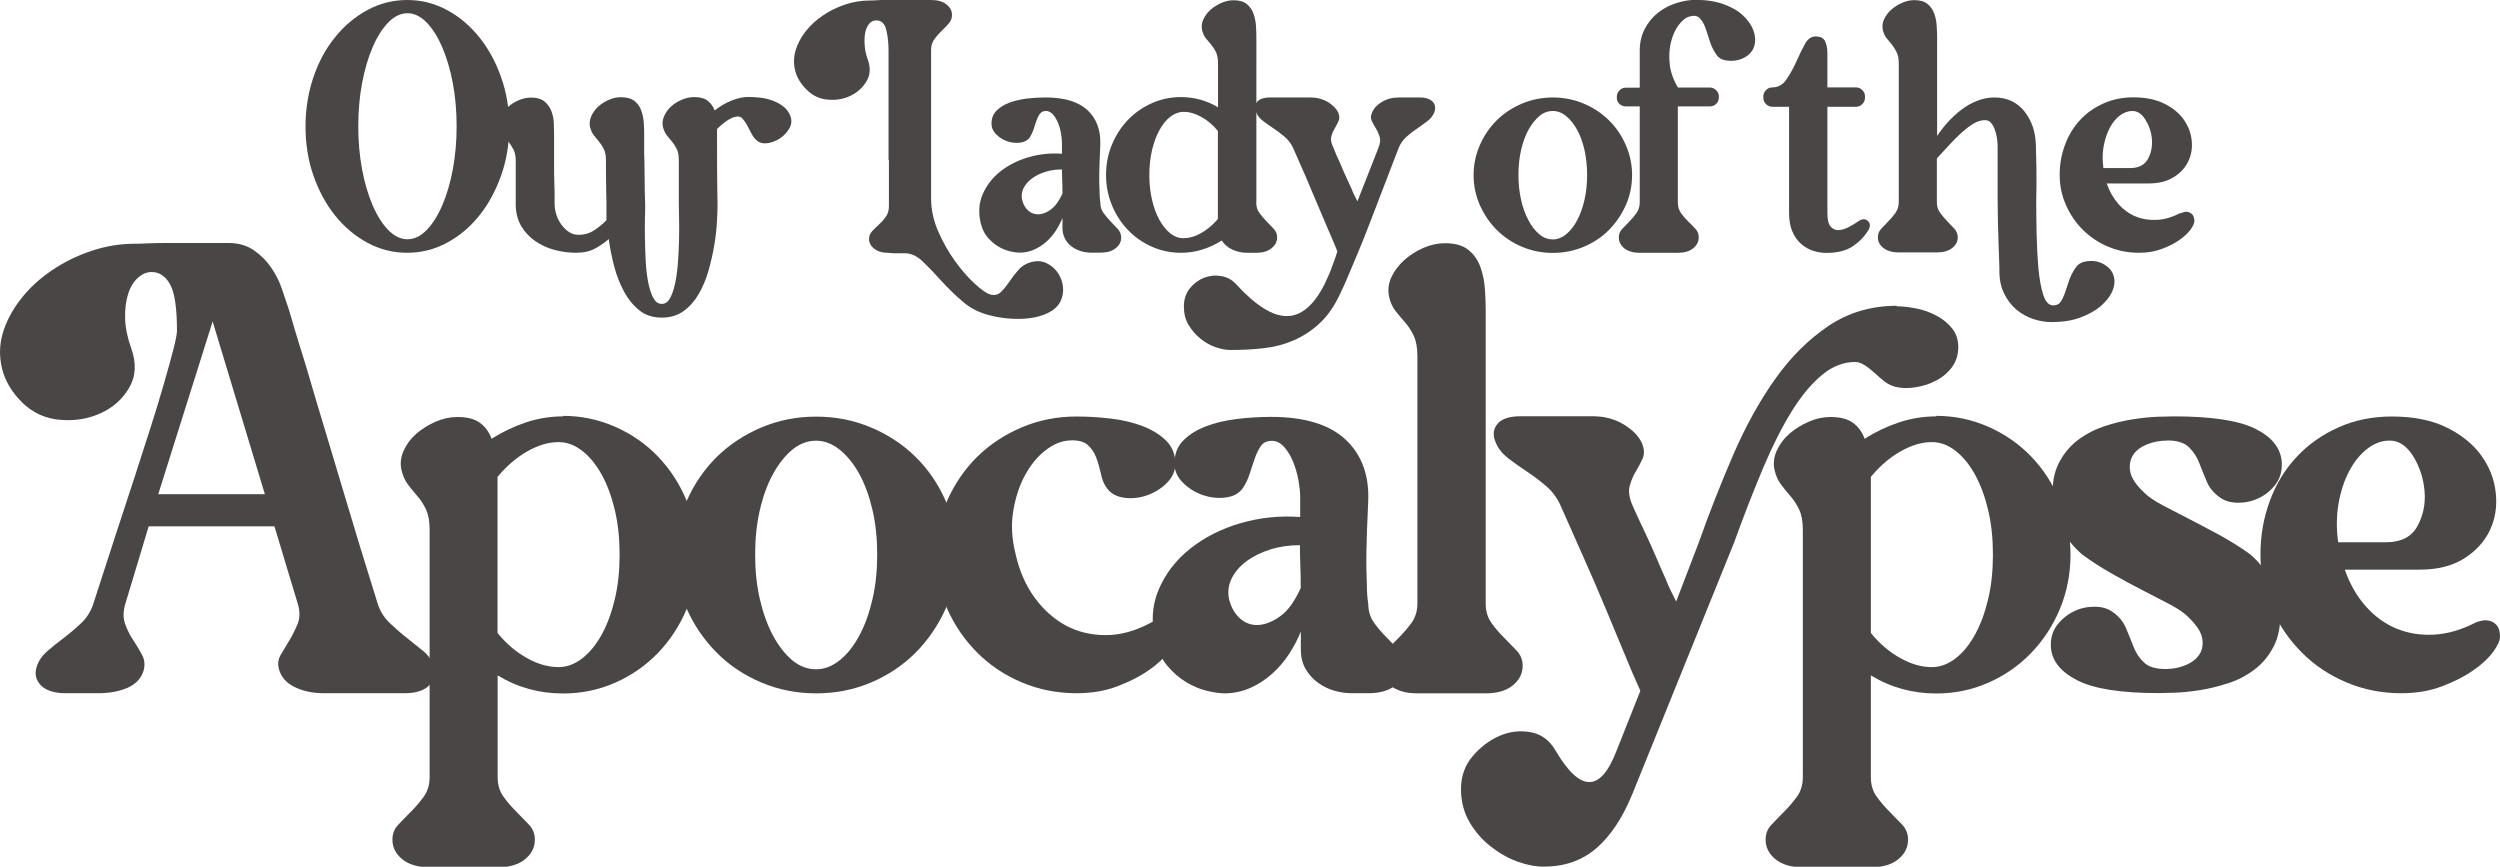
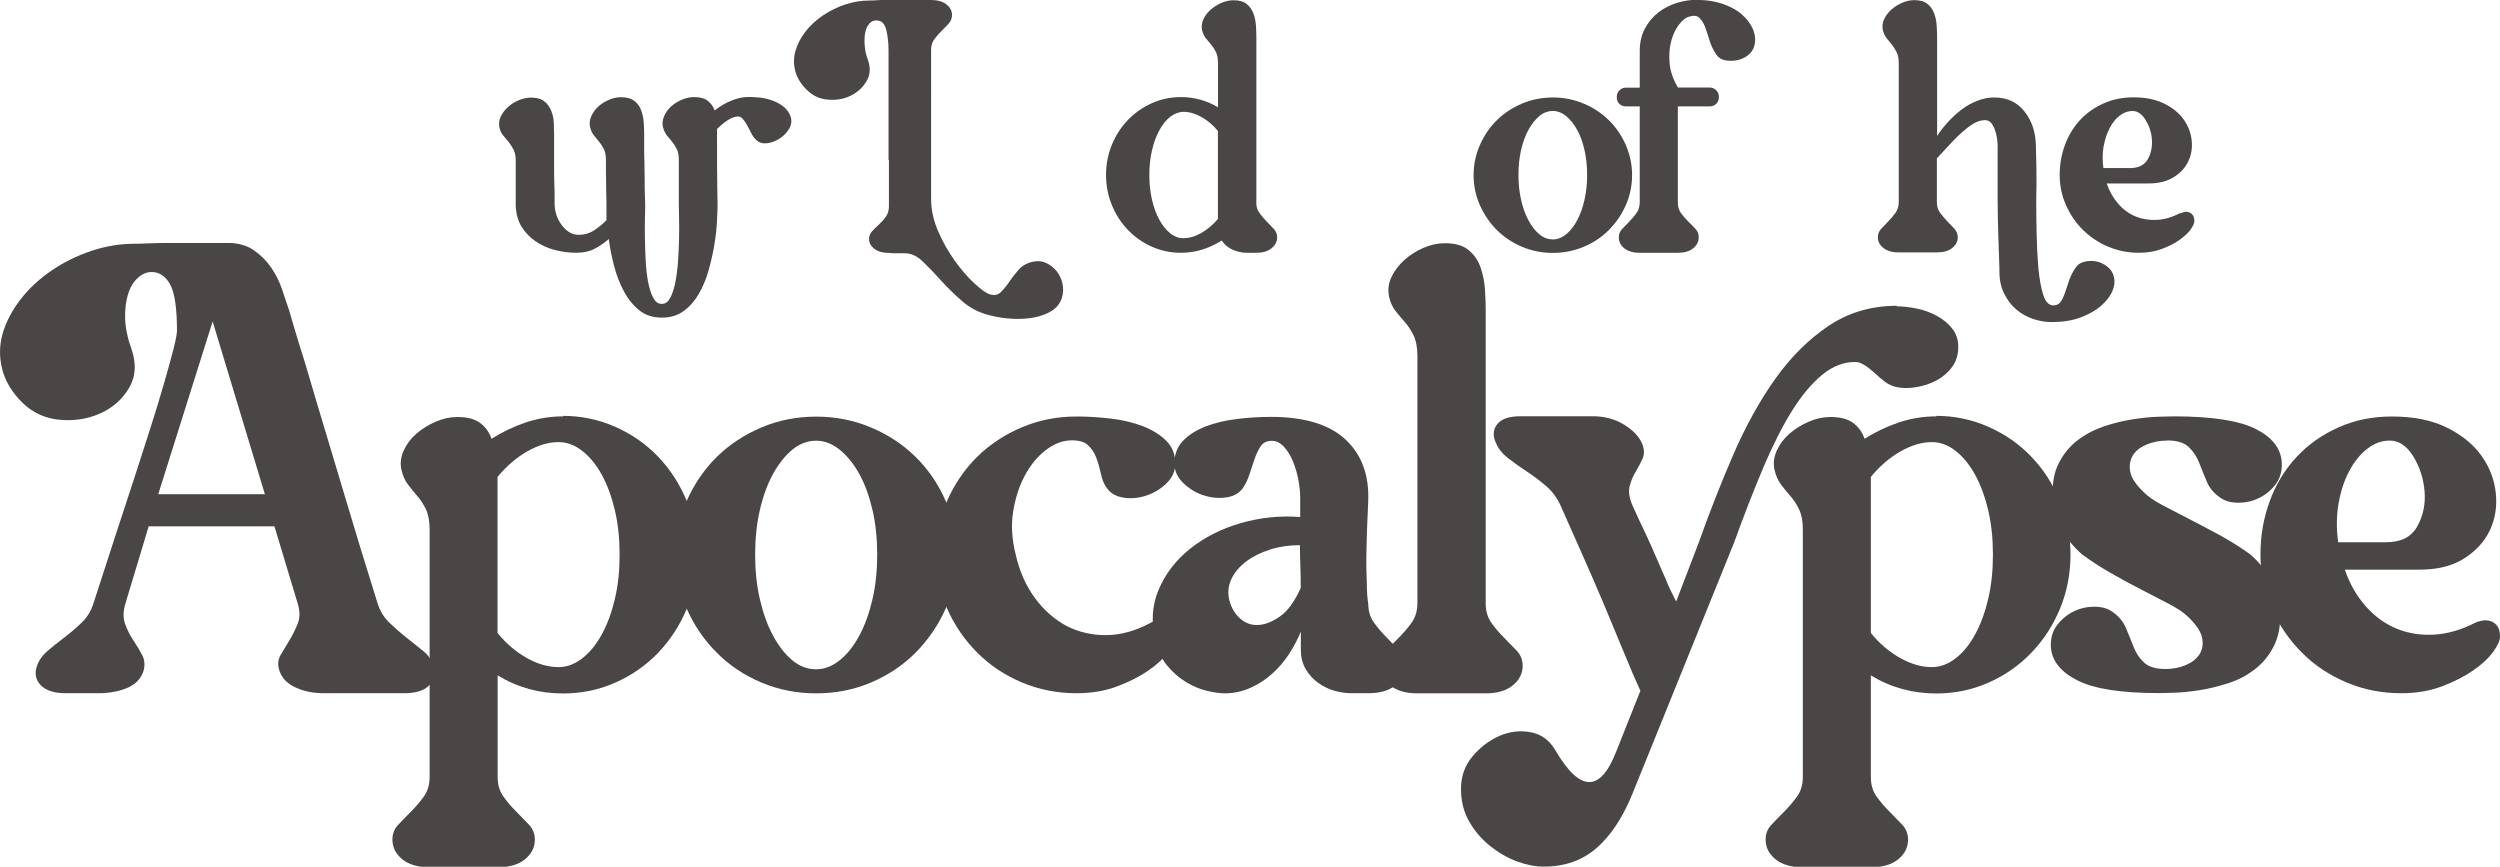
<svg xmlns="http://www.w3.org/2000/svg" viewBox="0 0 196.22 68.03" id="Layer_2">
  <defs>
    <style>.cls-1{fill:#4a4645;}</style>
  </defs>
  <g id="Layer_6">
    <g>
      <path d="M34.01,52.3c.19,.57,.09,1.06-.31,1.48-.4,.42-1.05,.63-1.97,.63h-6.27c-.87,0-1.63-.15-2.28-.46-.65-.3-1.06-.74-1.25-1.31-.15-.46-.12-.86,.09-1.22,.21-.36,.44-.74,.68-1.14,.25-.4,.46-.84,.66-1.31,.19-.47,.19-1.02,0-1.62l-1.82-6.04H11.67l-1.82,6.04c-.19,.61-.2,1.15-.03,1.62s.39,.91,.66,1.31c.27,.4,.49,.78,.68,1.14,.19,.36,.23,.77,.11,1.22-.19,.61-.61,1.05-1.25,1.34-.65,.28-1.42,.43-2.34,.43h-2.51c-.91,0-1.57-.21-1.97-.63-.4-.42-.5-.91-.31-1.48,.15-.46,.43-.85,.83-1.2s.84-.69,1.31-1.05c.47-.36,.93-.75,1.37-1.17,.44-.42,.75-.93,.94-1.54,1.18-3.65,2.26-6.97,3.25-9.97,.42-1.29,.83-2.56,1.23-3.82s.75-2.4,1.05-3.45c.3-1.04,.55-1.94,.74-2.68,.19-.74,.28-1.23,.28-1.45,0-1.79-.18-3-.54-3.65-.36-.65-.85-.97-1.45-.97-.38,0-.74,.15-1.08,.46-.34,.3-.6,.73-.77,1.28-.17,.55-.25,1.19-.23,1.91,.02,.72,.18,1.5,.48,2.34,.42,1.18,.36,2.21-.17,3.11-.53,.89-1.28,1.56-2.25,1.99-.97,.44-2.02,.61-3.16,.51-1.14-.09-2.13-.54-2.96-1.34-.84-.83-1.37-1.73-1.6-2.68-.23-.95-.21-1.88,.06-2.79,.27-.91,.73-1.79,1.4-2.65,.66-.86,1.47-1.6,2.42-2.25,.95-.65,1.98-1.16,3.11-1.54,1.12-.38,2.27-.57,3.45-.57,.15,0,.48,0,1-.03,.51-.02,1.08-.03,1.71-.03h4.59c.8,0,1.47,.19,2.02,.57,.55,.38,1.01,.84,1.37,1.37,.36,.53,.65,1.1,.85,1.71,.21,.61,.39,1.14,.54,1.6,.34,1.18,.63,2.13,.85,2.85,.23,.72,.44,1.41,.63,2.05,.19,.65,.4,1.36,.63,2.14,.23,.78,.54,1.82,.94,3.13s.9,2.99,1.51,5.04c.61,2.05,1.4,4.65,2.39,7.81,.19,.61,.5,1.12,.94,1.54,.44,.42,.88,.81,1.34,1.17,.46,.36,.89,.71,1.31,1.05,.42,.34,.68,.74,.8,1.2Zm-13.22-13.51l-4.1-13.56-4.27,13.56h8.38Z" class="cls-1" />
      <path d="M44.19,32.64c1.44,0,2.81,.29,4.1,.86,1.29,.57,2.41,1.35,3.36,2.34,.95,.99,1.7,2.15,2.25,3.48,.55,1.33,.83,2.74,.83,4.22s-.28,2.93-.83,4.25c-.55,1.31-1.3,2.46-2.25,3.45-.95,.99-2.07,1.77-3.36,2.34-1.29,.57-2.66,.85-4.1,.85-1.86,0-3.57-.47-5.13-1.42v7.98c0,.61,.15,1.12,.46,1.54,.3,.42,.64,.81,1,1.17,.36,.36,.69,.7,1,1.03,.3,.32,.46,.71,.46,1.17,0,.61-.26,1.12-.77,1.54-.51,.42-1.23,.63-2.14,.63h-5.36c-.91,0-1.62-.21-2.14-.63-.51-.42-.77-.93-.77-1.54,0-.46,.15-.85,.46-1.17,.3-.32,.64-.67,1-1.03,.36-.36,.69-.75,1-1.17,.3-.42,.46-.93,.46-1.54v-19.43c0-.65-.1-1.17-.28-1.57-.19-.4-.42-.75-.68-1.05-.27-.3-.51-.61-.74-.91s-.4-.68-.51-1.14c-.11-.49-.06-1,.17-1.51,.23-.51,.56-.96,1-1.34,.44-.38,.94-.69,1.51-.94s1.14-.37,1.71-.37c.76,0,1.35,.15,1.77,.46,.42,.3,.72,.72,.91,1.25,.84-.53,1.73-.96,2.68-1.28,.95-.32,1.94-.48,2.96-.48Zm4.44,10.83c0-1.21-.12-2.35-.37-3.42-.25-1.06-.59-1.99-1.03-2.79-.44-.8-.95-1.42-1.54-1.88-.59-.46-1.21-.68-1.85-.68-.8,0-1.62,.25-2.48,.74-.85,.49-1.62,1.16-2.31,1.99v12.25c.68,.84,1.45,1.49,2.31,1.97,.85,.48,1.68,.71,2.48,.71,.65,0,1.26-.23,1.85-.68,.59-.46,1.1-1.08,1.54-1.88,.44-.8,.78-1.73,1.03-2.79,.25-1.06,.37-2.2,.37-3.42v-.11Z" class="cls-1" />
      <path d="M64.06,32.7c1.52,0,2.95,.28,4.3,.85,1.35,.57,2.52,1.34,3.5,2.31,.99,.97,1.78,2.12,2.36,3.45,.59,1.33,.88,2.74,.88,4.22s-.29,2.93-.88,4.25c-.59,1.31-1.38,2.46-2.36,3.45-.99,.99-2.16,1.77-3.5,2.34-1.35,.57-2.78,.85-4.3,.85s-2.95-.28-4.3-.85c-1.35-.57-2.52-1.35-3.5-2.34-.99-.99-1.78-2.14-2.36-3.45-.59-1.31-.88-2.73-.88-4.25s.29-2.89,.88-4.22c.59-1.33,1.38-2.48,2.36-3.45,.99-.97,2.16-1.74,3.5-2.31,1.35-.57,2.78-.85,4.3-.85Zm0,19.83c.65,0,1.26-.24,1.85-.71,.59-.47,1.1-1.12,1.54-1.94,.44-.82,.78-1.77,1.03-2.85,.25-1.08,.37-2.25,.37-3.5s-.12-2.42-.37-3.5c-.25-1.08-.59-2.02-1.03-2.82-.44-.8-.95-1.43-1.54-1.91-.59-.47-1.21-.71-1.85-.71-.68,0-1.31,.24-1.88,.71-.57,.48-1.07,1.11-1.51,1.91-.44,.8-.78,1.74-1.03,2.82-.25,1.08-.37,2.25-.37,3.5s.12,2.42,.37,3.5c.25,1.08,.59,2.03,1.03,2.85,.44,.82,.94,1.46,1.51,1.94,.57,.48,1.2,.71,1.88,.71Z" class="cls-1" />
      <path d="M90.31,48.88c.15-.08,.33-.13,.54-.17,.21-.04,.42-.03,.63,.03,.21,.06,.39,.18,.54,.37,.15,.19,.23,.48,.23,.86,0,.3-.18,.7-.54,1.2-.36,.49-.88,.98-1.57,1.45-.68,.48-1.5,.89-2.45,1.25-.95,.36-2.01,.54-3.19,.54-1.52,0-2.95-.28-4.3-.85-1.35-.57-2.52-1.35-3.5-2.34-.99-.99-1.78-2.14-2.36-3.45-.59-1.31-.88-2.73-.88-4.25s.29-2.89,.88-4.22c.59-1.33,1.38-2.48,2.36-3.45,.99-.97,2.16-1.74,3.5-2.31,1.35-.57,2.78-.85,4.3-.85,.91,0,1.82,.06,2.74,.17,.91,.11,1.74,.31,2.48,.6,.74,.29,1.35,.67,1.82,1.14,.47,.47,.71,1.07,.71,1.79,0,.57-.22,1.07-.66,1.51-.44,.44-.95,.76-1.54,.97-.59,.21-1.19,.28-1.79,.2-.61-.08-1.06-.32-1.37-.74-.23-.3-.39-.68-.48-1.14-.1-.46-.22-.88-.37-1.28-.15-.4-.38-.73-.68-1-.3-.26-.78-.38-1.42-.34-.65,.04-1.28,.3-1.91,.8-.63,.49-1.16,1.15-1.6,1.97-.44,.82-.74,1.76-.91,2.82-.17,1.06-.1,2.18,.2,3.36,.3,1.33,.81,2.47,1.51,3.42,.7,.95,1.52,1.67,2.45,2.17,.93,.49,1.97,.74,3.11,.74s2.32-.32,3.53-.97Z" class="cls-1" />
      <path d="M107.39,47.34c0,.61,.15,1.12,.46,1.54,.3,.42,.64,.81,1,1.17,.36,.36,.69,.71,1,1.05,.3,.34,.46,.74,.46,1.2,0,.57-.26,1.06-.77,1.48-.51,.42-1.23,.63-2.14,.63h-1.31c-.46,0-.91-.07-1.37-.2-.46-.13-.88-.34-1.28-.63-.4-.29-.72-.65-.97-1.08-.25-.44-.37-.94-.37-1.51v-1.42c-.23,.57-.53,1.15-.91,1.74-.38,.59-.83,1.11-1.34,1.57-.51,.46-1.08,.83-1.71,1.11-.63,.28-1.3,.43-2.02,.43-.38,0-.85-.07-1.4-.2-.55-.13-1.09-.36-1.62-.68-.53-.32-1.02-.74-1.45-1.25-.44-.51-.75-1.15-.94-1.91-.38-1.48-.3-2.85,.23-4.1,.53-1.25,1.36-2.33,2.48-3.22,1.12-.89,2.44-1.56,3.96-2,1.52-.44,3.08-.6,4.67-.48v-1.55c0-.38-.05-.83-.14-1.35-.1-.52-.24-1.01-.43-1.47-.19-.46-.43-.84-.71-1.15-.29-.31-.6-.46-.94-.46-.38,0-.67,.13-.86,.4-.19,.27-.35,.59-.48,.97-.13,.38-.27,.78-.4,1.2-.13,.42-.31,.8-.54,1.14-.3,.42-.76,.67-1.37,.74-.61,.08-1.21,0-1.8-.2-.59-.21-1.1-.53-1.54-.97-.44-.44-.66-.94-.66-1.51,0-.72,.23-1.32,.68-1.78,.46-.47,1.04-.84,1.77-1.12,.72-.28,1.53-.47,2.42-.58,.89-.11,1.79-.17,2.71-.17,2.62,0,4.57,.59,5.84,1.77,1.27,1.18,1.87,2.79,1.79,4.84-.08,1.6-.12,2.91-.14,3.93-.02,1.03,0,1.84,.03,2.45,0,.72,.04,1.27,.11,1.65Zm-10.88-.17c.15,.57,.44,1.04,.85,1.4,.42,.36,.9,.52,1.45,.48,.55-.04,1.12-.28,1.71-.71s1.11-1.17,1.57-2.19c0-.65,0-1.24-.03-1.79-.02-.55-.03-1.07-.03-1.57-.84,0-1.61,.11-2.34,.34-.72,.23-1.35,.54-1.88,.94-.53,.4-.92,.86-1.17,1.4-.25,.53-.29,1.1-.14,1.71Z" class="cls-1" />
      <path d="M117.05,48.88c.3,.42,.64,.81,1,1.17,.36,.36,.69,.7,1,1.03,.3,.32,.46,.71,.46,1.17,0,.61-.26,1.12-.77,1.54-.51,.42-1.22,.63-2.14,.63h-5.36c-.91,0-1.62-.21-2.14-.63-.51-.42-.77-.93-.77-1.54,0-.46,.15-.84,.46-1.17,.3-.32,.64-.67,1-1.03s.69-.75,1-1.17c.3-.42,.46-.93,.46-1.54V27.97c0-.68-.1-1.22-.29-1.62-.19-.4-.42-.75-.68-1.05-.27-.3-.51-.6-.74-.88-.23-.28-.4-.66-.51-1.11-.11-.53-.06-1.04,.17-1.54,.23-.49,.56-.94,1-1.34,.44-.4,.94-.72,1.51-.97,.57-.25,1.14-.37,1.71-.37,.8,0,1.42,.18,1.85,.54,.44,.36,.75,.82,.94,1.37,.19,.55,.3,1.12,.34,1.71,.04,.59,.06,1.11,.06,1.57v23.08c0,.61,.15,1.12,.46,1.54Z" class="cls-1" />
      <path d="M148.86,24.04c.46,0,.97,.06,1.54,.17s1.1,.3,1.6,.57,.9,.6,1.22,1c.32,.4,.48,.88,.48,1.45,0,.61-.16,1.13-.48,1.57-.32,.44-.73,.79-1.22,1.05-.49,.27-1.04,.45-1.62,.54-.59,.1-1.13,.09-1.62-.03-.3-.08-.59-.22-.86-.43s-.52-.43-.77-.66c-.25-.23-.5-.43-.77-.6s-.51-.26-.74-.26c-.91,0-1.78,.33-2.59,1-.82,.67-1.61,1.61-2.37,2.82-.76,1.22-1.51,2.7-2.25,4.44-.74,1.75-1.51,3.72-2.31,5.93l-7.98,19.72c-.76,1.86-1.7,3.28-2.82,4.25-1.12,.97-2.5,1.45-4.13,1.45-.65,0-1.34-.13-2.08-.4-.74-.27-1.44-.67-2.11-1.2-.67-.53-1.22-1.17-1.65-1.91s-.66-1.61-.66-2.59,.3-1.84,.91-2.56c.61-.72,1.31-1.25,2.11-1.6s1.61-.44,2.45-.29c.83,.15,1.48,.63,1.94,1.42,1.94,3.31,3.53,3.32,4.79,.06l1.88-4.73c-.38-.83-.8-1.8-1.25-2.91-.46-1.1-.95-2.29-1.48-3.56-.53-1.27-1.1-2.59-1.71-3.96-.61-1.37-1.22-2.74-1.82-4.1-.27-.61-.65-1.12-1.14-1.54-.49-.42-1-.8-1.51-1.14-.51-.34-1-.68-1.45-1.03s-.78-.74-.97-1.2c-.27-.57-.24-1.06,.09-1.48,.32-.42,.94-.63,1.85-.63h5.64c.91,0,1.72,.21,2.42,.63s1.19,.91,1.45,1.48c.19,.46,.21,.85,.06,1.2-.15,.34-.33,.68-.54,1.03-.21,.34-.37,.72-.48,1.14-.11,.42-.04,.93,.23,1.54,.34,.76,.68,1.5,1.03,2.22,.3,.65,.6,1.3,.88,1.97,.29,.67,.52,1.21,.71,1.62,.11,.3,.24,.59,.37,.85,.13,.27,.28,.55,.43,.86l1.77-4.62c.83-2.35,1.74-4.65,2.71-6.9,.97-2.24,2.07-4.23,3.3-5.96,1.23-1.73,2.63-3.11,4.19-4.16,1.56-1.04,3.34-1.57,5.36-1.57Z" class="cls-1" />
      <path d="M151.97,32.64c1.44,0,2.81,.29,4.1,.86,1.29,.57,2.41,1.35,3.36,2.34,.95,.99,1.7,2.15,2.25,3.48s.83,2.74,.83,4.22-.28,2.93-.83,4.25-1.3,2.46-2.25,3.45c-.95,.99-2.07,1.77-3.36,2.34s-2.66,.85-4.1,.85c-1.86,0-3.57-.47-5.13-1.42v7.98c0,.61,.15,1.12,.46,1.54,.3,.42,.64,.81,1,1.17s.69,.7,1,1.03c.3,.32,.46,.71,.46,1.17,0,.61-.26,1.12-.77,1.54-.51,.42-1.22,.63-2.14,.63h-5.36c-.91,0-1.62-.21-2.14-.63-.51-.42-.77-.93-.77-1.54,0-.46,.15-.85,.46-1.17,.3-.32,.64-.67,1-1.03,.36-.36,.69-.75,1-1.17,.3-.42,.46-.93,.46-1.54v-19.43c0-.65-.1-1.17-.29-1.57-.19-.4-.42-.75-.68-1.05-.27-.3-.51-.61-.74-.91-.23-.3-.4-.68-.51-1.14-.11-.49-.06-1,.17-1.51,.23-.51,.56-.96,1-1.34s.94-.69,1.51-.94c.57-.25,1.14-.37,1.71-.37,.76,0,1.35,.15,1.77,.46s.72,.72,.91,1.25c.83-.53,1.73-.96,2.68-1.28,.95-.32,1.94-.48,2.96-.48Zm4.45,10.83c0-1.21-.12-2.35-.37-3.42-.25-1.06-.59-1.99-1.03-2.79-.44-.8-.95-1.42-1.54-1.88s-1.21-.68-1.85-.68c-.8,0-1.62,.25-2.48,.74-.86,.49-1.62,1.16-2.31,1.99v12.25c.68,.84,1.45,1.49,2.31,1.97,.85,.48,1.68,.71,2.48,.71,.65,0,1.26-.23,1.85-.68s1.1-1.08,1.54-1.88c.44-.8,.78-1.73,1.03-2.79,.25-1.06,.37-2.2,.37-3.42v-.11Z" class="cls-1" />
      <path d="M170.08,34.58c-.57,0-1.1,.11-1.6,.31-.49,.21-.86,.49-1.08,.86s-.29,.79-.2,1.28c.09,.49,.46,1.04,1.11,1.65,.3,.3,.78,.63,1.42,.97,.65,.34,1.36,.71,2.14,1.11,.78,.4,1.59,.83,2.42,1.28,.83,.46,1.61,.95,2.34,1.48,.65,.57,1.18,1.22,1.6,1.94s.66,1.58,.74,2.56c.04,1.06-.13,1.97-.51,2.71-.38,.74-.88,1.35-1.51,1.82-.63,.48-1.32,.84-2.08,1.08s-1.5,.43-2.22,.54-1.38,.18-1.97,.2c-.59,.02-1,.03-1.22,.03-2.96,0-5.1-.33-6.41-1-1.31-.66-2-1.53-2.08-2.59-.04-.68,.12-1.26,.48-1.74,.36-.47,.8-.83,1.31-1.08s1.05-.37,1.62-.37,1.04,.13,1.42,.4c.49,.34,.84,.76,1.05,1.25,.21,.5,.41,.99,.6,1.48,.19,.49,.46,.91,.83,1.25,.36,.34,.92,.51,1.68,.51,.57,0,1.1-.1,1.6-.31,.49-.21,.85-.49,1.08-.86,.23-.36,.29-.79,.2-1.28-.1-.49-.47-1.04-1.11-1.65-.3-.3-.78-.63-1.42-.97-.65-.34-1.36-.71-2.14-1.11-.78-.4-1.59-.83-2.42-1.31-.84-.47-1.62-.98-2.34-1.51-.65-.57-1.18-1.22-1.6-1.94s-.65-1.56-.68-2.51c-.08-1.06,.08-1.97,.46-2.71,.38-.74,.88-1.35,1.51-1.82,.63-.47,1.32-.83,2.08-1.08,.76-.25,1.5-.43,2.22-.54,.72-.11,1.38-.18,1.97-.2,.59-.02,1-.03,1.23-.03,2.96,0,5.1,.32,6.41,.97,1.31,.65,2,1.52,2.08,2.62,.04,.68-.12,1.26-.48,1.74-.36,.48-.8,.84-1.31,1.08-.51,.25-1.05,.37-1.62,.37s-1.04-.13-1.42-.4c-.49-.34-.85-.76-1.05-1.25-.21-.49-.41-.99-.6-1.48-.19-.49-.47-.91-.83-1.25-.36-.34-.92-.51-1.68-.51Z" class="cls-1" />
      <path d="M194.28,48.88c.15-.08,.33-.13,.54-.17,.21-.04,.42-.03,.63,.03,.21,.06,.39,.18,.54,.37,.15,.19,.23,.48,.23,.86,0,.3-.18,.7-.54,1.2-.36,.49-.88,.98-1.57,1.45-.68,.48-1.5,.89-2.45,1.25-.95,.36-2.01,.54-3.19,.54-1.52,0-2.96-.28-4.3-.85-1.35-.57-2.52-1.35-3.5-2.34-.99-.99-1.78-2.14-2.37-3.45s-.88-2.73-.88-4.25,.25-2.89,.74-4.22c.49-1.33,1.2-2.48,2.11-3.45,.91-.97,2-1.74,3.28-2.31,1.27-.57,2.67-.85,4.19-.85,1.71,0,3.15,.29,4.33,.88,1.18,.59,2.08,1.33,2.71,2.22,.63,.89,1,1.86,1.11,2.91,.11,1.04-.04,2.01-.46,2.91-.42,.89-1.09,1.63-2.02,2.22-.93,.59-2.1,.88-3.5,.88h-5.87c.38,1.1,.92,2.05,1.62,2.85,.7,.8,1.51,1.39,2.42,1.77s1.9,.54,2.96,.48c1.06-.06,2.15-.37,3.25-.94Zm-6.72-14.3c-.61,0-1.19,.21-1.74,.63-.55,.42-1.03,1-1.42,1.74-.4,.74-.68,1.6-.85,2.56s-.18,1.99-.03,3.05h3.76c1.18,0,1.99-.42,2.45-1.25,.46-.83,.65-1.75,.57-2.74-.08-.99-.37-1.9-.88-2.74-.51-.83-1.13-1.25-1.85-1.25Z" class="cls-1" />
    </g>
    <g>
-       <path d="M31.96,0c1.11,0,2.14,.26,3.11,.78,.97,.52,1.81,1.23,2.54,2.13,.72,.9,1.3,1.95,1.72,3.15,.43,1.21,.64,2.49,.64,3.86s-.21,2.65-.64,3.86c-.43,1.21-1,2.26-1.72,3.15-.72,.9-1.57,1.61-2.54,2.13-.97,.52-2.01,.78-3.11,.78s-2.15-.26-3.11-.78c-.97-.52-1.81-1.23-2.54-2.13-.72-.9-1.29-1.95-1.71-3.15s-.62-2.49-.62-3.86,.21-2.65,.62-3.86,.98-2.26,1.71-3.15c.72-.9,1.57-1.6,2.54-2.13,.97-.52,2.01-.78,3.11-.78Zm.02,18.78c.53,0,1.03-.24,1.5-.72,.47-.48,.88-1.12,1.23-1.94,.35-.81,.63-1.75,.83-2.82s.3-2.2,.3-3.39-.1-2.33-.3-3.39-.48-2-.83-2.82c-.35-.81-.76-1.46-1.23-1.94-.47-.48-.97-.72-1.5-.72s-1.04,.24-1.5,.72c-.47,.48-.88,1.12-1.23,1.94-.35,.81-.63,1.75-.83,2.82-.2,1.07-.3,2.2-.3,3.39s.1,2.33,.3,3.39c.2,1.07,.48,2,.83,2.82,.35,.81,.76,1.46,1.23,1.94,.47,.48,.97,.72,1.5,.72Z" class="cls-1" />
      <path d="M62.05,9.15c.11,.32,.07,.63-.1,.93-.17,.3-.4,.55-.69,.75-.29,.2-.61,.34-.96,.4-.35,.06-.65,0-.88-.19-.17-.13-.31-.31-.43-.54-.12-.23-.24-.46-.35-.67-.12-.21-.24-.39-.37-.53-.13-.14-.3-.19-.51-.14-.23,.04-.48,.16-.74,.34-.26,.18-.5,.39-.74,.62v.45c0,2,0,3.42,.02,4.24,.01,.82,.02,1.25,.02,1.3,0,.32-.02,.76-.05,1.33-.03,.57-.1,1.17-.21,1.82-.11,.65-.26,1.31-.45,1.98s-.45,1.29-.77,1.84-.72,1-1.19,1.34c-.47,.34-1.04,.51-1.7,.51-.71,0-1.3-.19-1.78-.58-.48-.39-.88-.88-1.2-1.48s-.58-1.26-.77-1.99c-.19-.73-.33-1.43-.42-2.12-.26,.24-.6,.48-1.02,.72-.43,.24-.94,.36-1.54,.36-.55,0-1.11-.07-1.68-.22-.57-.15-1.07-.38-1.52-.69-.45-.31-.81-.69-1.09-1.15s-.43-1.01-.45-1.65v-3.49c0-.38-.06-.69-.18-.91-.12-.22-.25-.42-.38-.59-.14-.17-.28-.34-.42-.5-.14-.16-.24-.37-.3-.62-.06-.3-.03-.59,.1-.86s.31-.53,.56-.75c.25-.22,.53-.41,.85-.54,.32-.14,.65-.21,.97-.21,.45,0,.8,.1,1.05,.3s.43,.46,.55,.77c.12,.31,.18,.63,.19,.96,.01,.33,.02,.62,.02,.88v2.28c0,.63,0,1.15,.02,1.56s.02,.75,.02,1v.57c0,.3,.05,.59,.14,.88,.09,.29,.23,.55,.4,.78,.17,.23,.36,.43,.59,.57,.22,.15,.47,.22,.75,.22,.47,0,.88-.12,1.25-.37s.68-.5,.94-.78v-.76c0-.47,0-.98-.02-1.53-.01-.55-.02-1.07-.02-1.55v-.85c0-.36-.05-.65-.16-.88-.11-.22-.24-.42-.38-.59-.15-.17-.29-.34-.42-.51-.13-.17-.22-.38-.29-.64-.06-.28-.03-.56,.1-.85s.31-.54,.54-.75c.23-.21,.51-.39,.83-.53,.32-.14,.64-.21,.96-.21,.45,0,.8,.1,1.06,.3,.26,.2,.44,.46,.54,.77,.11,.31,.17,.63,.19,.96,.02,.33,.03,.62,.03,.88v1.41c0,.06,0,.32,.02,.75,.01,.44,.02,.9,.02,1.39s0,.94,.02,1.34,.02,.62,.02,.64c0,.24,0,.59-.02,1.06-.01,.47-.01,.99,0,1.57,.01,.58,.03,1.17,.06,1.78,.03,.61,.1,1.16,.19,1.66,.1,.5,.23,.91,.4,1.23,.17,.32,.38,.48,.64,.48h.06c.26,0,.47-.16,.64-.48,.17-.32,.3-.73,.4-1.23,.1-.5,.17-1.06,.21-1.66,.04-.61,.07-1.2,.08-1.78,.01-.58,.01-1.1,0-1.57-.01-.47-.02-.82-.02-1.06v-3.49c0-.36-.05-.66-.16-.88-.11-.22-.24-.42-.38-.59-.15-.17-.29-.34-.42-.51-.13-.17-.22-.38-.29-.64-.06-.28-.03-.56,.1-.85,.13-.29,.31-.54,.54-.75,.23-.21,.51-.39,.84-.53,.32-.14,.65-.21,.97-.21,.47,0,.84,.1,1.08,.3,.25,.2,.43,.45,.53,.75,.41-.32,.84-.58,1.31-.77,.47-.19,.92-.29,1.34-.29,.26,0,.55,.02,.88,.05,.33,.03,.66,.11,.98,.22,.32,.12,.61,.27,.86,.46,.26,.19,.45,.45,.58,.77Z" class="cls-1" />
      <path d="M81.09,20.54c.36-.08,.7-.05,1.02,.1,.32,.15,.59,.36,.82,.64,.22,.28,.38,.6,.46,.98,.08,.37,.07,.73-.03,1.07-.13,.45-.4,.8-.8,1.06-.41,.26-.88,.43-1.41,.53s-1.09,.13-1.68,.1c-.59-.03-1.14-.11-1.65-.24-.88-.19-1.62-.56-2.24-1.09-.62-.53-1.18-1.08-1.7-1.65-.51-.57-.99-1.07-1.44-1.5-.45-.44-.92-.66-1.41-.66h-.77c-.15,0-.31-.01-.48-.03-.49,0-.88-.11-1.15-.32-.28-.21-.42-.47-.42-.77,0-.23,.08-.44,.24-.61s.34-.35,.54-.53c.2-.18,.38-.38,.54-.61,.16-.22,.24-.5,.24-.82v-3.62h-.03V3.97c0-.6-.06-1.14-.18-1.63-.12-.49-.38-.74-.78-.74-.23,0-.43,.1-.58,.29-.15,.19-.25,.43-.3,.72-.05,.29-.06,.62-.03,.99,.03,.37,.11,.73,.24,1.07,.23,.64,.2,1.21-.1,1.71-.3,.5-.72,.88-1.26,1.14s-1.14,.36-1.78,.3c-.64-.05-1.19-.31-1.66-.78-.47-.47-.77-.97-.9-1.5-.13-.53-.12-1.06,.03-1.57,.15-.51,.41-1.01,.78-1.49,.37-.48,.83-.9,1.36-1.26,.53-.36,1.11-.65,1.74-.86,.63-.21,1.27-.32,1.94-.32,.13,0,.3,0,.53-.02s.46-.02,.72-.02h3.58c.51,0,.91,.12,1.2,.35s.43,.51,.43,.83c0,.26-.09,.48-.26,.67-.17,.19-.36,.38-.56,.58-.2,.19-.39,.41-.56,.64-.17,.24-.26,.51-.26,.83V15.58c0,.88,.19,1.74,.56,2.59,.37,.85,.82,1.63,1.33,2.34,.51,.7,1.02,1.29,1.54,1.76,.51,.47,.91,.75,1.18,.83,.34,.11,.62,.05,.85-.16,.22-.21,.44-.48,.66-.8,.21-.32,.46-.64,.74-.96,.28-.32,.65-.53,1.12-.64Z" class="cls-1" />
-       <path d="M86.36,15.87c0,.34,.08,.63,.26,.86s.36,.45,.56,.66c.2,.2,.39,.4,.56,.59,.17,.19,.26,.42,.26,.67,0,.32-.14,.6-.43,.83-.29,.24-.69,.35-1.2,.35h-.74c-.26,0-.51-.04-.77-.11-.26-.08-.5-.19-.72-.35-.22-.16-.41-.36-.54-.61s-.21-.53-.21-.85v-.8c-.13,.32-.3,.65-.51,.98-.21,.33-.46,.62-.75,.88-.29,.26-.61,.46-.96,.62-.35,.16-.73,.24-1.14,.24-.21,0-.48-.04-.78-.11-.31-.08-.61-.2-.91-.38-.3-.18-.57-.42-.82-.7-.25-.29-.42-.65-.53-1.07-.21-.83-.17-1.6,.13-2.3,.3-.7,.76-1.31,1.39-1.81,.63-.5,1.37-.87,2.22-1.12,.85-.25,1.73-.34,2.62-.27v-.87c0-.21-.03-.47-.08-.76-.05-.29-.13-.56-.24-.82s-.24-.47-.4-.65c-.16-.17-.34-.26-.53-.26-.21,0-.37,.08-.48,.22-.11,.15-.2,.33-.27,.54-.08,.21-.15,.44-.22,.67-.08,.23-.18,.45-.3,.64-.17,.24-.43,.37-.77,.42-.34,.04-.68,0-1.01-.11-.33-.12-.62-.3-.86-.54-.25-.25-.37-.53-.37-.85,0-.41,.13-.74,.38-1,.26-.26,.59-.47,.99-.63,.41-.15,.86-.26,1.36-.33,.5-.06,1.01-.09,1.52-.09,1.47,0,2.56,.33,3.28,.99,.71,.66,1.05,1.57,1.01,2.72-.04,.9-.07,1.63-.08,2.21s0,1.04,.02,1.38c0,.41,.02,.71,.06,.93Zm-6.11-.1c.08,.32,.25,.58,.48,.78,.23,.2,.51,.29,.82,.27,.31-.02,.63-.15,.96-.4,.33-.25,.62-.66,.88-1.23,0-.36,0-.7-.02-1.01-.01-.31-.02-.6-.02-.88-.47,0-.91,.06-1.31,.19-.41,.13-.76,.3-1.06,.53-.3,.22-.52,.49-.66,.78-.14,.3-.17,.62-.08,.96Z" class="cls-1" />
      <path d="M98.6,15.87c0,.34,.08,.63,.26,.86,.17,.23,.36,.45,.56,.66,.2,.2,.39,.39,.56,.58,.17,.18,.26,.4,.26,.66,0,.34-.15,.63-.45,.86-.3,.24-.69,.35-1.18,.35h-.77c-.36,0-.73-.08-1.09-.24-.36-.16-.65-.4-.86-.72-.47,.3-.97,.53-1.5,.7-.53,.17-1.1,.26-1.7,.26-.81,0-1.57-.16-2.29-.48-.72-.32-1.34-.76-1.87-1.31-.53-.55-.96-1.21-1.26-1.95-.31-.75-.46-1.54-.46-2.37s.15-1.62,.46-2.37c.31-.75,.73-1.4,1.26-1.95,.53-.55,1.16-.99,1.87-1.31,.71-.32,1.48-.48,2.29-.48,1.04,0,2.02,.27,2.91,.8v-3.42c0-.38-.05-.69-.16-.91-.11-.22-.24-.42-.38-.59-.15-.17-.29-.34-.42-.5s-.22-.37-.29-.62c-.06-.3-.03-.59,.1-.86,.13-.28,.31-.53,.56-.75,.25-.22,.53-.4,.85-.54,.32-.14,.64-.21,.96-.21,.45,0,.79,.1,1.04,.3,.24,.2,.42,.46,.53,.77,.11,.31,.17,.63,.19,.96,.02,.33,.03,.62,.03,.88V15.87Zm-5.7,2.82c.45,0,.91-.13,1.38-.4,.47-.27,.91-.63,1.31-1.1v-6.91c-.38-.47-.82-.84-1.3-1.1-.48-.27-.94-.4-1.39-.4-.36,0-.71,.13-1.04,.38s-.62,.61-.86,1.06c-.25,.45-.44,.97-.58,1.57s-.21,1.24-.21,1.92v.06c0,.68,.07,1.32,.21,1.92,.14,.6,.33,1.12,.58,1.57,.25,.45,.53,.8,.86,1.06,.33,.26,.68,.38,1.04,.38Z" class="cls-1" />
-       <path d="M112.47,8c.19,.24,.22,.51,.1,.83-.11,.26-.28,.48-.53,.67-.25,.19-.51,.38-.8,.58-.29,.19-.57,.41-.83,.64-.27,.24-.47,.52-.62,.86l-1.76,4.58c-.24,.62-.48,1.26-.74,1.92s-.51,1.3-.77,1.9c-.26,.61-.5,1.18-.72,1.71-.22,.53-.43,.99-.62,1.38-.45,.96-.98,1.73-1.6,2.3-.62,.58-1.3,1.02-2.03,1.34-.74,.32-1.53,.53-2.37,.62-.84,.1-1.71,.14-2.61,.14-.36,0-.75-.08-1.17-.22-.42-.15-.81-.37-1.18-.67-.37-.3-.68-.66-.93-1.07-.25-.42-.37-.9-.37-1.46s.16-1.02,.46-1.41c.31-.38,.68-.66,1.1-.83,.43-.17,.88-.22,1.36-.14,.48,.07,.89,.3,1.23,.69,1.51,1.64,2.83,2.46,3.94,2.45,1.11-.01,2.08-.82,2.91-2.42,.08-.17,.19-.4,.32-.69s.25-.58,.35-.88c.13-.34,.26-.7,.38-1.09-.19-.47-.42-1.01-.69-1.63-.27-.62-.55-1.29-.85-2s-.61-1.46-.94-2.22c-.33-.77-.67-1.54-1.01-2.3-.17-.34-.39-.63-.67-.86-.28-.23-.56-.45-.85-.64-.29-.19-.56-.38-.82-.58-.26-.19-.44-.42-.54-.67-.15-.32-.13-.6,.06-.83,.19-.23,.53-.35,1.02-.35h3.17c.51,0,.96,.12,1.36,.35,.39,.24,.67,.51,.82,.83,.11,.26,.12,.48,.03,.67-.08,.19-.19,.38-.3,.58-.12,.19-.21,.41-.27,.64-.06,.24-.01,.52,.16,.86,.17,.43,.35,.84,.54,1.25,.15,.36,.31,.73,.48,1.1,.17,.37,.31,.68,.42,.91,.06,.17,.13,.33,.21,.48,.07,.15,.15,.31,.24,.48l1.66-4.22c.13-.34,.16-.63,.08-.86-.07-.23-.17-.45-.29-.64-.12-.19-.22-.38-.32-.58-.1-.19-.09-.42,.02-.67,.13-.32,.38-.6,.77-.83,.38-.23,.83-.35,1.34-.35h1.6c.51,0,.86,.12,1.06,.35Z" class="cls-1" />
      <path d="M121.88,7.65c.85,0,1.66,.16,2.42,.48,.76,.32,1.41,.75,1.97,1.3s1,1.19,1.33,1.94,.5,1.54,.5,2.37-.17,1.65-.5,2.38-.77,1.38-1.33,1.94c-.55,.56-1.21,.99-1.97,1.31s-1.56,.48-2.42,.48-1.66-.16-2.42-.48-1.41-.76-1.97-1.31c-.55-.55-1-1.2-1.33-1.94s-.5-1.53-.5-2.38,.17-1.62,.5-2.37,.77-1.39,1.33-1.94,1.21-.98,1.97-1.3c.76-.32,1.56-.48,2.42-.48Zm0,11.14c.36,0,.71-.13,1.04-.4,.33-.27,.62-.63,.86-1.09,.25-.46,.44-.99,.58-1.6,.14-.61,.21-1.26,.21-1.97s-.07-1.36-.21-1.97c-.14-.61-.33-1.14-.58-1.58-.25-.45-.53-.8-.86-1.07s-.68-.4-1.04-.4c-.38,0-.74,.13-1.06,.4s-.6,.62-.85,1.07c-.25,.45-.44,.98-.58,1.58-.14,.61-.21,1.26-.21,1.97s.07,1.36,.21,1.97c.14,.61,.33,1.14,.58,1.6,.24,.46,.53,.82,.85,1.09,.32,.27,.67,.4,1.06,.4Z" class="cls-1" />
      <path d="M134.69,8.16c-.14,.13-.3,.19-.5,.19h-2.5v7.52c0,.34,.08,.63,.25,.86s.36,.45,.57,.66c.21,.2,.4,.39,.57,.58,.17,.18,.25,.4,.25,.66,0,.34-.15,.63-.44,.86-.29,.24-.69,.35-1.19,.35h-3.01c-.51,0-.91-.12-1.2-.35-.29-.23-.43-.52-.43-.86,0-.26,.08-.47,.26-.66,.17-.18,.36-.37,.56-.58,.2-.2,.39-.42,.56-.66s.26-.52,.26-.86v-7.52h-1.09c-.19,0-.36-.06-.5-.19s-.21-.3-.21-.51v-.06c0-.19,.07-.36,.21-.5,.14-.14,.3-.21,.5-.21h1.09v-2.72c-.02-.72,.11-1.35,.39-1.89,.28-.53,.64-.96,1.08-1.3s.92-.58,1.44-.74,1.01-.24,1.48-.24c.85,0,1.59,.12,2.22,.35,.63,.23,1.14,.53,1.52,.9,.38,.36,.65,.75,.8,1.17,.15,.42,.17,.82,.06,1.2-.08,.3-.26,.54-.51,.74-.26,.19-.54,.32-.85,.38-.31,.06-.62,.06-.93,0-.31-.06-.54-.21-.69-.45-.24-.34-.41-.71-.53-1.1s-.24-.75-.35-1.06c-.12-.31-.27-.55-.45-.72-.18-.17-.44-.2-.78-.1-.3,.08-.58,.31-.85,.67-.27,.36-.47,.81-.6,1.33s-.16,1.09-.1,1.71c.06,.62,.28,1.24,.65,1.86h2.5c.19,0,.36,.07,.5,.21,.14,.14,.21,.3,.21,.5v.06c0,.21-.07,.38-.21,.51Z" class="cls-1" />
-       <path d="M145.84,17.38c.3-.21,.55-.23,.75-.05,.2,.18,.23,.41,.08,.69-.3,.51-.71,.94-1.23,1.3-.52,.35-1.22,.53-2.1,.53-.32,0-.66-.05-1.01-.16-.35-.11-.67-.29-.96-.54-.29-.26-.52-.58-.69-.98-.17-.39-.26-.88-.26-1.46V8.38h-1.31c-.19,0-.36-.07-.5-.21-.14-.14-.21-.3-.21-.5v-.1c0-.19,.07-.36,.21-.5s.3-.21,.5-.21c.45,0,.82-.21,1.1-.62s.54-.87,.77-1.38c.22-.5,.45-.96,.67-1.38,.22-.42,.51-.62,.85-.62,.38,0,.63,.13,.75,.38,.12,.26,.18,.57,.18,.93v2.69h2.24c.19,0,.36,.07,.5,.21,.14,.14,.21,.3,.21,.5v.1c0,.19-.07,.36-.21,.5-.14,.14-.3,.21-.5,.21h-2.24v8.35c0,.51,.08,.86,.26,1.06,.17,.19,.37,.28,.61,.27,.23-.01,.49-.08,.77-.22,.28-.14,.53-.29,.77-.46Z" class="cls-1" />
      <path d="M165.9,21.66c.11,.38,.07,.78-.11,1.2-.18,.42-.49,.8-.91,1.17-.43,.36-.97,.66-1.62,.9-.65,.24-1.4,.35-2.26,.35-.45,0-.92-.08-1.41-.24-.49-.16-.93-.41-1.33-.74-.39-.33-.72-.76-.98-1.3-.26-.53-.37-1.17-.35-1.92,0-.02,0-.23-.02-.62-.01-.39-.03-.86-.05-1.41-.02-.54-.04-1.12-.05-1.73s-.02-1.15-.02-1.62v-4.22c0-.21-.02-.44-.06-.69-.04-.24-.1-.47-.18-.67-.08-.2-.18-.37-.3-.5s-.28-.19-.45-.19c-.3,0-.6,.09-.9,.27-.3,.18-.61,.42-.93,.7-.32,.29-.64,.61-.96,.96-.32,.35-.65,.71-.99,1.07v3.42c0,.34,.08,.63,.26,.86,.17,.23,.36,.45,.56,.66,.2,.2,.39,.4,.56,.59,.17,.19,.26,.42,.26,.67,0,.32-.14,.6-.43,.83-.29,.24-.69,.35-1.2,.35h-3.01c-.51,0-.91-.12-1.2-.35-.29-.23-.43-.51-.43-.83,0-.26,.08-.48,.26-.67,.17-.19,.36-.39,.56-.59,.2-.2,.39-.42,.56-.66s.26-.52,.26-.86V4.99c0-.36-.05-.66-.16-.88-.11-.22-.24-.43-.38-.61-.15-.18-.29-.35-.42-.51s-.22-.37-.29-.62c-.06-.3-.03-.59,.1-.86,.13-.28,.31-.53,.56-.75,.25-.22,.53-.4,.85-.54,.32-.14,.64-.21,.96-.21,.45,0,.79,.1,1.04,.3,.24,.2,.42,.46,.53,.77,.11,.31,.17,.63,.19,.98,.02,.34,.03,.64,.03,.9v7.71c.23-.36,.52-.72,.85-1.09,.33-.36,.69-.69,1.07-.98,.38-.29,.79-.52,1.23-.69s.88-.26,1.33-.26c1,0,1.79,.36,2.37,1.09s.87,1.6,.9,2.62c.04,1.28,.06,2.32,.05,3.12-.01,.8-.02,1.21-.02,1.23,0,.81,.01,1.7,.03,2.66s.07,1.86,.14,2.69c.08,.83,.2,1.52,.38,2.08,.18,.55,.44,.83,.78,.83,.26,0,.45-.09,.58-.27,.13-.18,.24-.42,.34-.7,.1-.29,.2-.61,.32-.96s.29-.7,.53-1.04c.15-.23,.38-.39,.69-.46,.31-.07,.62-.08,.93-.02,.31,.06,.59,.2,.85,.4s.43,.45,.51,.75Z" class="cls-1" />
      <path d="M171.15,16.74c.08-.04,.19-.07,.3-.1s.24-.02,.35,.02,.22,.1,.3,.21,.13,.27,.13,.48c0,.17-.1,.4-.3,.67-.2,.28-.5,.55-.88,.82-.38,.27-.84,.5-1.38,.7-.53,.2-1.13,.3-1.79,.3-.85,0-1.66-.16-2.42-.48-.76-.32-1.41-.76-1.97-1.31-.56-.55-1-1.2-1.33-1.94-.33-.74-.5-1.53-.5-2.38s.14-1.62,.42-2.37c.28-.75,.67-1.39,1.18-1.94s1.12-.98,1.84-1.3c.71-.32,1.5-.48,2.35-.48,.96,0,1.77,.17,2.43,.5s1.17,.75,1.52,1.25c.35,.5,.56,1.04,.62,1.63,.06,.59-.02,1.13-.26,1.63-.23,.5-.61,.92-1.14,1.25s-1.18,.5-1.97,.5h-3.3c.21,.62,.52,1.15,.91,1.6,.39,.45,.85,.78,1.36,.99,.51,.21,1.07,.3,1.66,.27,.6-.03,1.21-.21,1.82-.53Zm-3.78-8.03c-.34,0-.67,.12-.98,.35-.31,.23-.58,.56-.8,.98-.22,.42-.38,.9-.48,1.44-.1,.54-.1,1.11-.02,1.71h2.11c.66,0,1.12-.24,1.38-.7,.26-.47,.36-.98,.32-1.54s-.21-1.07-.5-1.54c-.29-.47-.63-.7-1.04-.7Z" class="cls-1" />
    </g>
  </g>
</svg>